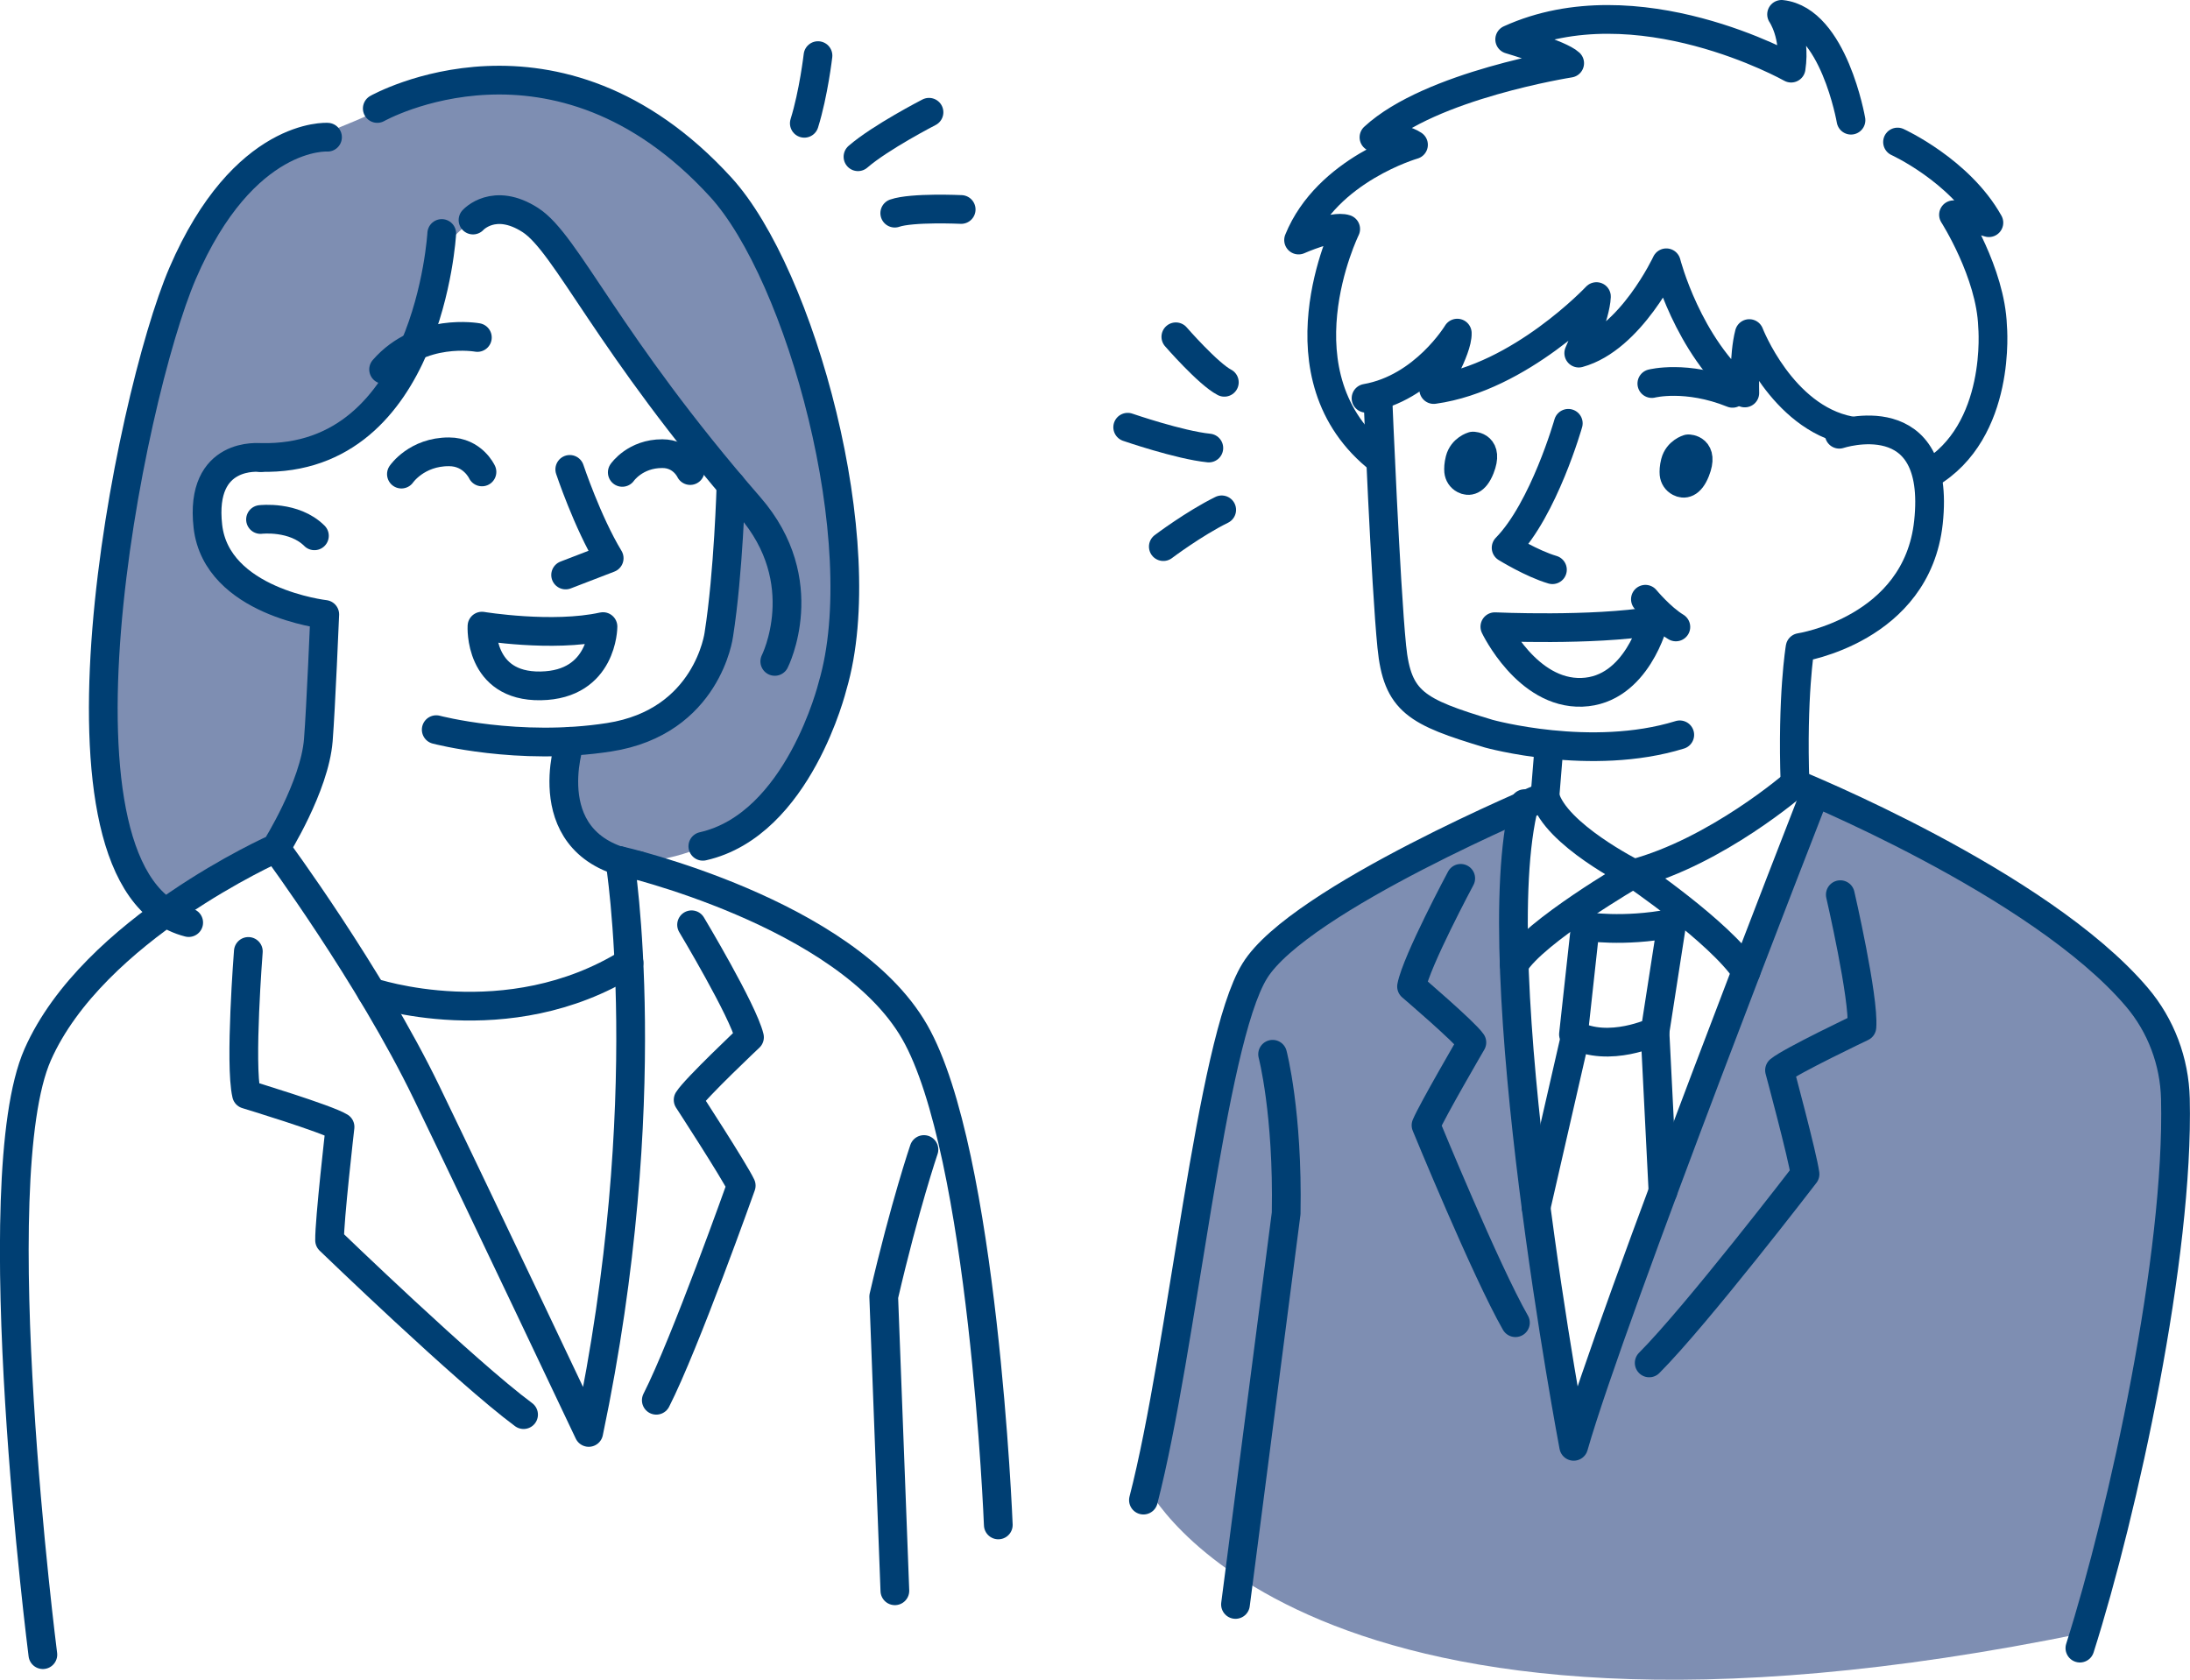
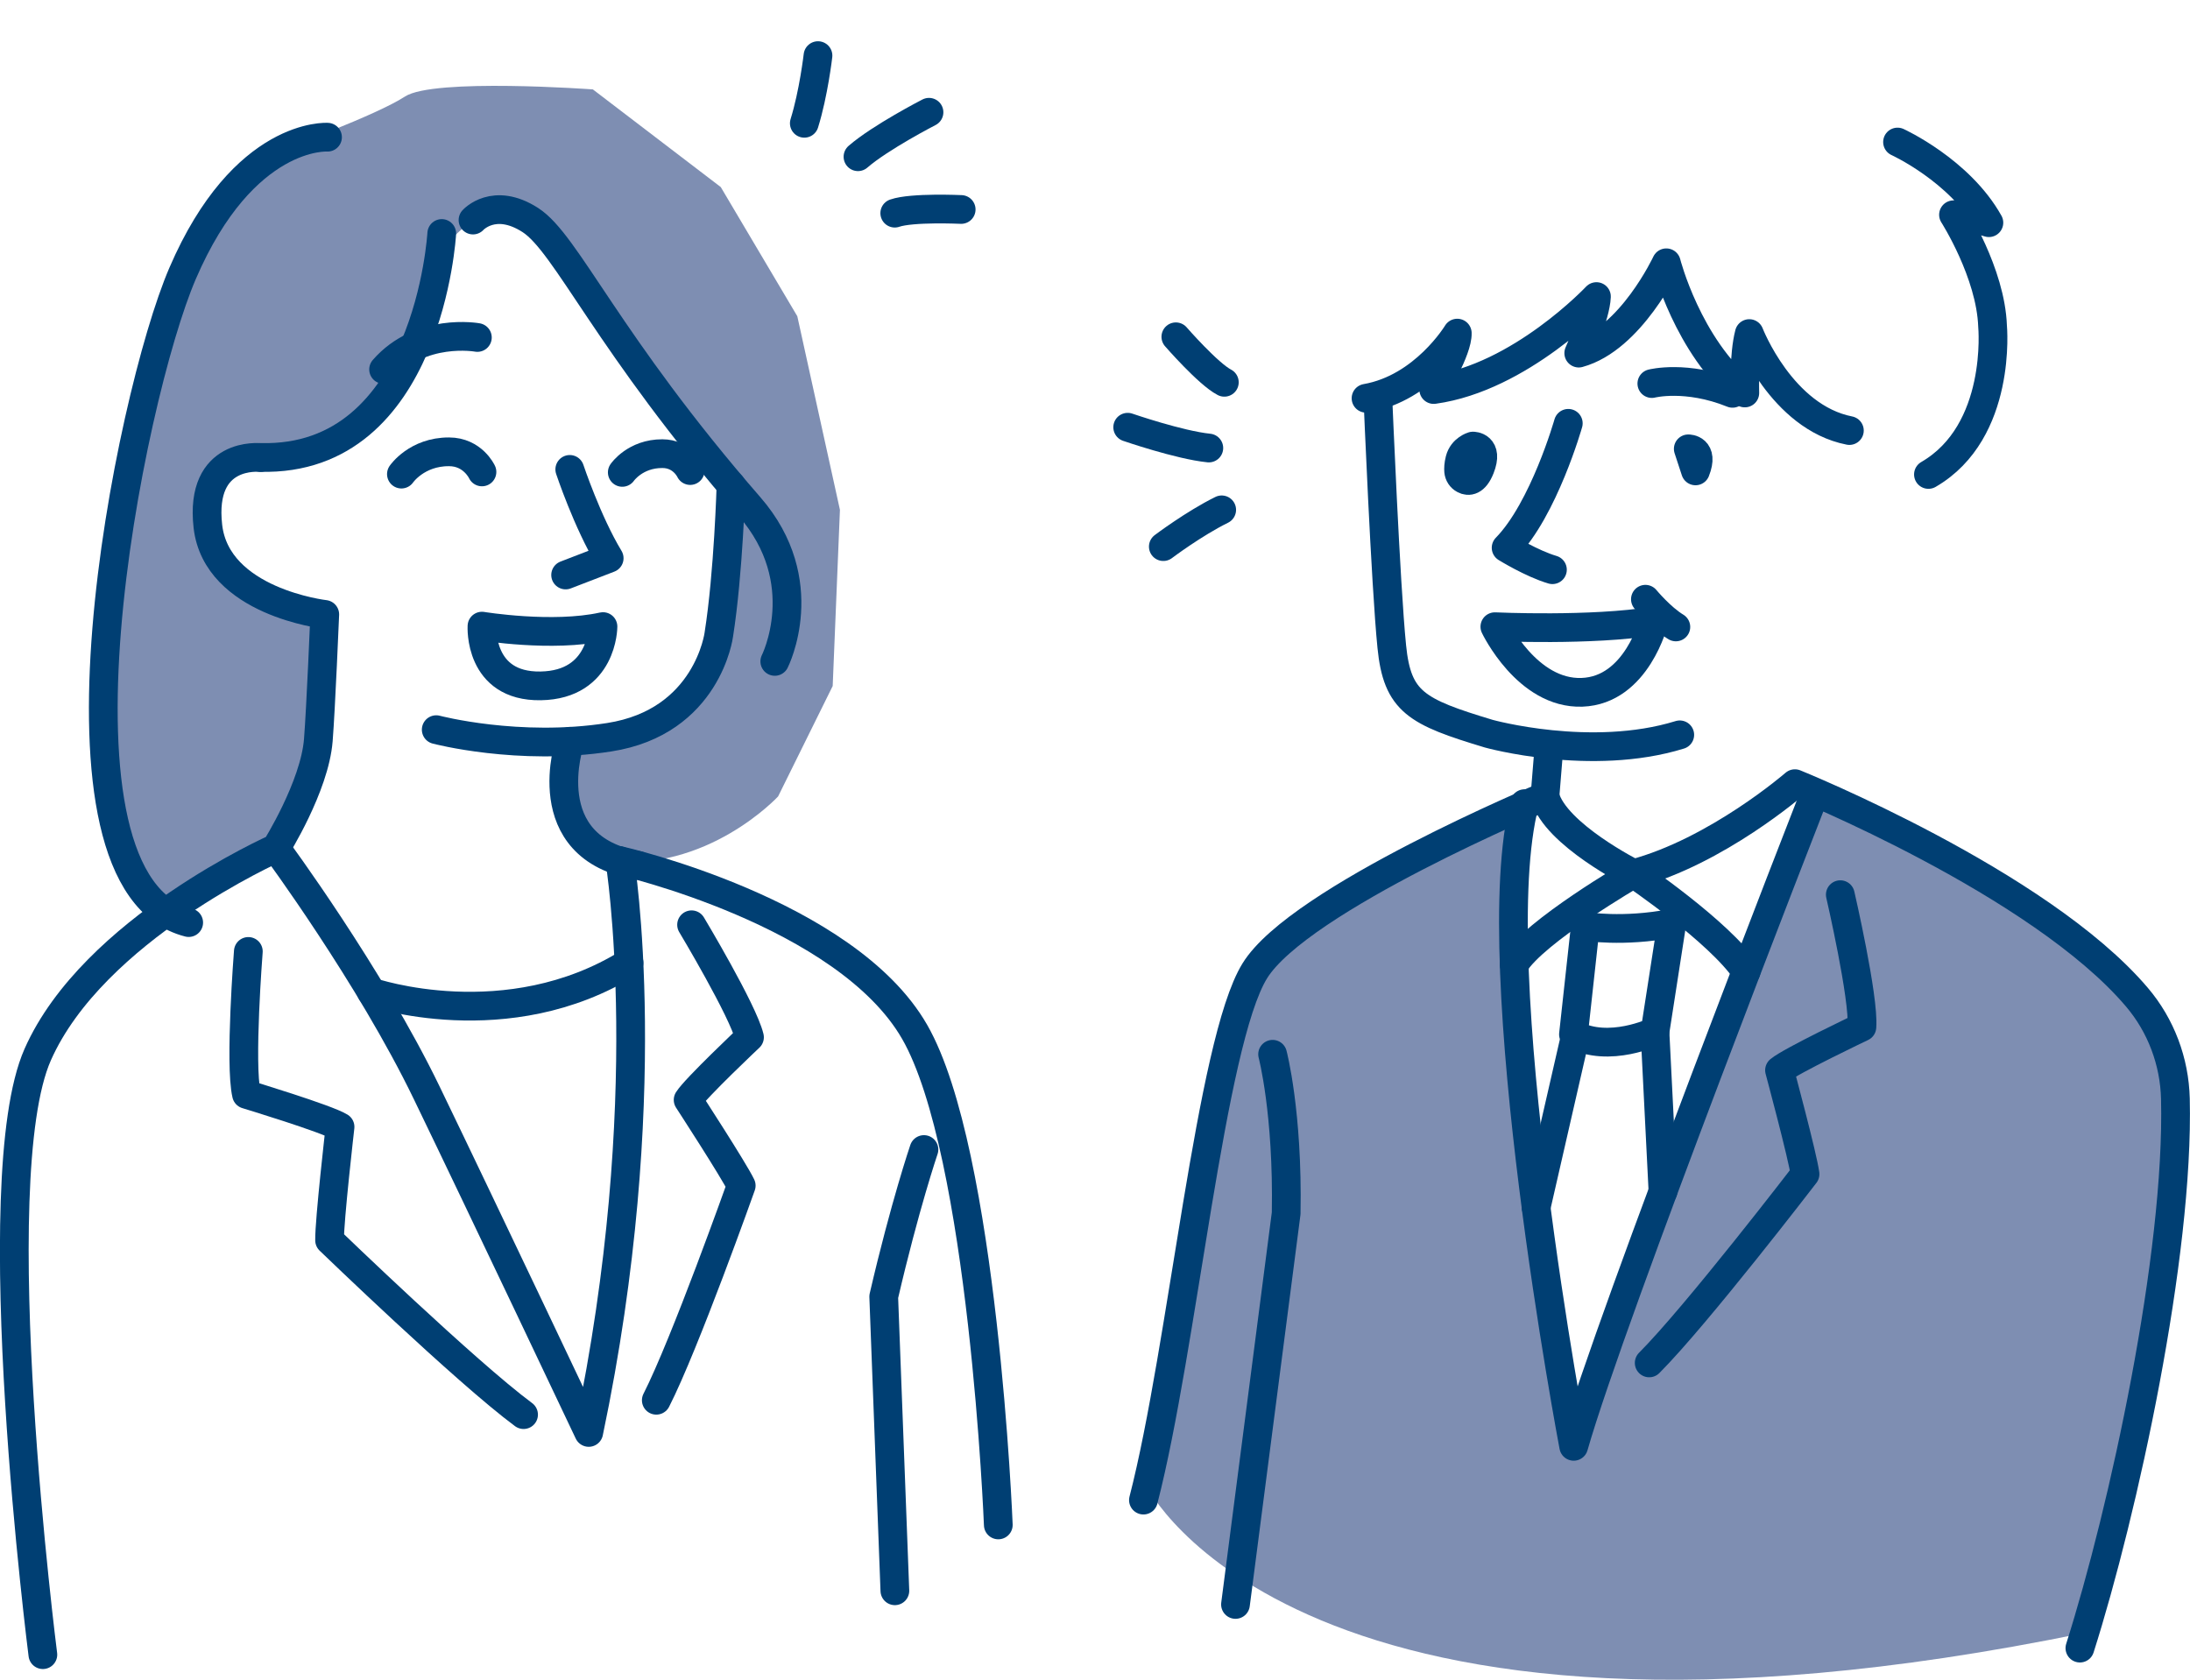
<svg xmlns="http://www.w3.org/2000/svg" id="b" width="190.57" height="146.18" viewBox="0 0 190.57 146.18">
  <g id="c">
    <path d="m106.2,93.98l-6.4,35.39s13.23,26.8,81.61,12.73l6.55-29.42,1.36-20.31-6.32-7.81-12.21-9.21-10.69-5.43-2.99.49-8.78,22.97-11.08,30.67-3.29-14.41-2.15-24.36.07-12.7-.83-1.75-14.74,7.06-7.11,6.63-3,9.49Z" fill="#7e8eb2" stroke-width="0" />
    <path d="m17.62,20.32l7.08-7.36s8.05-2.93,10.54-4.56c2.49-1.63,16.35-.62,16.35-.62l11.13,8.5,6.66,11.24,3.71,16.85-.63,15.33-4.75,9.61s-6.21,6.72-14.99,5.6l-3.12-3.82-.53-5.03,2.4-1.7,6.91-2.35,4.01-6,1.22-10.57-2.44-6.2-8.85-12.64-5.11-6.56-4.71-1.86s-2.74,1.75-4.06,3.64-2.98,10.31-2.98,10.31l-4.04,4.69-3.18,1.98-7.37,1.2-2.42,2.19-.02,6.13,7.55,4.66,2.23,1.94-.84,10.97-2.35,6.51-6.27,4.19s-4.94,4.04-6.61.48c-1.67-3.56-3.15-11.33-3.15-11.33l2.16-24.5,6.47-20.94Z" fill="#7e8eb2" stroke-width="0" />
    <path d="m119.9,34.62s.67,16.29,1.21,21.65c.48,4.82,2.14,5.68,8.44,7.58,0,0,8.91,2.48,16.62.1" fill="none" stroke="#003f73" stroke-linecap="round" stroke-linejoin="round" stroke-width="2.5" />
-     <path d="m156.2,68.2c-.27-7.62.44-11.85.44-11.85,0,0,10.16-1.54,11.17-10.89,1.14-10.62-7.76-7.67-7.76-7.67" fill="none" stroke="#003f73" stroke-linecap="round" stroke-linejoin="round" stroke-width="2.5" />
    <path d="m134.76,65.37c-.05.7-.32,3.93-.32,3.93" fill="none" stroke="#003f73" stroke-linecap="round" stroke-linejoin="round" stroke-width="2.5" />
    <path d="m136.47,36.84s-2.12,7.47-5.41,10.83c0,0,2.23,1.38,4.03,1.91" fill="none" stroke="#003f73" stroke-linecap="round" stroke-linejoin="round" stroke-width="2.5" />
    <path d="m128.17,38.82s1.4-.02.63,1.92c-.47,1.18-1.03,1.17-1.39.98-.29-.15-.45-.42-.48-.71-.02-.23-.01-.57.1-1,.24-.94,1.14-1.19,1.14-1.19Z" fill="#003f73" stroke="#003f73" stroke-linecap="round" stroke-linejoin="round" stroke-width="2.5" />
-     <path d="m146.91,39.06s1.4-.02.63,1.92c-.47,1.18-1.03,1.17-1.39.98-.29-.15-.45-.42-.48-.71-.02-.23-.01-.57.1-1,.24-.94,1.14-1.19,1.14-1.19Z" fill="#003f73" stroke="#003f73" stroke-linecap="round" stroke-linejoin="round" stroke-width="2.5" />
+     <path d="m146.91,39.06s1.4-.02.63,1.92Z" fill="#003f73" stroke="#003f73" stroke-linecap="round" stroke-linejoin="round" stroke-width="2.5" />
    <path d="m99.5,130.55c3.42-13.23,5.83-39.8,9.69-46.06,3.86-6.26,25.25-15.18,25.25-15.18.9,3.31,7.71,6.72,7.71,6.72,7.25-1.93,14.04-7.83,14.04-7.83,0,0,21.28,8.59,29.76,18.58,2.1,2.47,3.27,5.6,3.35,8.84.33,13.66-4.52,35.88-8.31,47.81" fill="none" stroke="#003f73" stroke-linecap="round" stroke-linejoin="round" stroke-width="2.5" />
    <path d="m63.61,42.21s-.21,7.63-1.06,13.02c0,0-.97,7.6-9.54,8.93-7.9,1.23-15.05-.66-15.05-.66" fill="none" stroke="#003f73" stroke-linecap="round" stroke-linejoin="round" stroke-width="2.5" />
    <path d="m49.58,40.85s1.53,4.59,3.43,7.73l-3.79,1.46" fill="none" stroke="#003f73" stroke-linecap="round" stroke-linejoin="round" stroke-width="2.5" />
    <path d="m24.01,73.81s8.17,11.05,13.12,21.29c4.95,10.24,14.1,29.56,14.1,29.56,6.1-29.07,2.71-49.75,2.71-49.75" fill="none" stroke="#003f73" stroke-linecap="round" stroke-linejoin="round" stroke-width="2.5" />
    <path d="m53.95,74.9s19.65,4.47,25.64,14.9,7.28,42.91,7.28,42.91" fill="none" stroke="#003f73" stroke-linecap="round" stroke-linejoin="round" stroke-width="2.5" />
    <path d="m3.73,144s-5.28-41.28-.45-52.22c4.83-10.93,20.73-17.97,20.73-17.97,0,0,3.37-5.36,3.69-9.4.22-2.77.56-10.94.56-10.94,0,0-9.41-1.07-10.17-7.66-.75-6.6,4.57-5.99,4.57-5.99" fill="none" stroke="#003f73" stroke-linecap="round" stroke-linejoin="round" stroke-width="2.5" />
    <path d="m41.94,54.49s6.13,1.01,10.53.04c0,0,0,5.07-5.42,5.16s-5.11-5.2-5.11-5.2Z" fill="none" stroke="#003f73" stroke-linecap="round" stroke-linejoin="round" stroke-width="2.5" />
    <path d="m130.08,54.54s8.4.39,13.85-.5c0,0-1.48,6.04-6.27,6.21-4.78.17-7.58-5.71-7.58-5.71Z" fill="none" stroke="#003f73" stroke-linecap="round" stroke-linejoin="round" stroke-width="2.5" />
    <path d="m143.18,52.15s1.34,1.62,2.65,2.41" fill="none" stroke="#003f73" stroke-linecap="round" stroke-linejoin="round" stroke-width="2.5" />
    <path d="m143.74,33.38s3-.77,7.02.85" fill="none" stroke="#003f73" stroke-linecap="round" stroke-linejoin="round" stroke-width="2.5" />
    <path d="m165.12,12.36s5.4,2.46,7.95,7.02c0,0-2.28-.71-3.08-.69,0,0,3.24,5.06,3.4,9.7,0,0,.86,9.17-5.58,12.9" fill="none" stroke="#003f73" stroke-linecap="round" stroke-linejoin="round" stroke-width="2.5" />
    <path d="m118.87,34.66c5.06-.88,7.94-5.67,7.94-5.67.05,1.46-2.05,4.91-2.05,4.91,7.54-1.04,14.16-8.09,14.16-8.09-.07,1.66-1.54,4.92-1.54,4.92,4.53-1.24,7.62-7.86,7.62-7.86,0,0,1.84,7.24,6.83,11.33,0,0-.1-3.32.39-5.17,0,0,2.81,7.28,8.71,8.44" fill="none" stroke="#003f73" stroke-linecap="round" stroke-linejoin="round" stroke-width="2.5" />
-     <path d="m161.07,10.46s-1.51-8.71-6.04-9.21c0,0,1.26,1.81.83,4.68,0,0-13.38-7.55-24.49-2.5,0,0,4.4,1.3,5.22,2.07,0,0-12.11,1.9-17.03,6.45,0,0,2.27-.13,3.44.65,0,0-7.51,2.15-10,8.29,0,0,2.99-1.33,4.1-.96,0,0-6.3,12.84,3.01,20.1" fill="none" stroke="#003f73" stroke-linecap="round" stroke-linejoin="round" stroke-width="2.5" />
    <path d="m157.71,69.62s-17.52,44.84-20.77,56.25c0,0-7.94-41.85-4.28-55.93" fill="none" stroke="#003f73" stroke-linecap="round" stroke-linejoin="round" stroke-width="2.5" />
    <path d="m131.76,83.93c1.75-2.89,10.4-7.9,10.4-7.9,0,0,7.43,5.03,9.78,8.52" fill="none" stroke="#003f73" stroke-linecap="round" stroke-linejoin="round" stroke-width="2.5" />
    <path d="m137.95,80.62s3.29.55,7.53-.27l-1.46,9.41s-4.01,1.92-7.1.26l1.03-9.4Z" fill="none" stroke="#003f73" stroke-linecap="round" stroke-linejoin="round" stroke-width="2.5" />
    <line x1="133.67" y1="105.08" x2="136.94" y2="90.8" fill="none" stroke="#003f73" stroke-linecap="round" stroke-linejoin="round" stroke-width="2.5" />
    <line x1="144.01" y1="89.76" x2="144.71" y2="103.69" fill="none" stroke="#003f73" stroke-linecap="round" stroke-linejoin="round" stroke-width="2.5" />
    <path d="m98.13,37.18s4.49,1.55,7.06,1.81" fill="none" stroke="#003f73" stroke-linecap="round" stroke-linejoin="round" stroke-width="2.5" />
    <path d="m102.32,29.31s2.81,3.23,4.22,3.96" fill="none" stroke="#003f73" stroke-linecap="round" stroke-linejoin="round" stroke-width="2.5" />
    <path d="m101.23,47.57s2.65-2,5.08-3.2" fill="none" stroke="#003f73" stroke-linecap="round" stroke-linejoin="round" stroke-width="2.5" />
    <path d="m80.84,9.77s-4.22,2.17-6.18,3.87" fill="none" stroke="#003f73" stroke-linecap="round" stroke-linejoin="round" stroke-width="2.5" />
    <path d="m83.64,18.23s-4.28-.2-5.78.32" fill="none" stroke="#003f73" stroke-linecap="round" stroke-linejoin="round" stroke-width="2.5" />
    <path d="m71.18,4.84s-.38,3.29-1.19,5.89" fill="none" stroke="#003f73" stroke-linecap="round" stroke-linejoin="round" stroke-width="2.5" />
    <path d="m80.4,100.04s-1.66,4.87-3.5,12.8l.97,25.6" fill="none" stroke="#003f73" stroke-linecap="round" stroke-linejoin="round" stroke-width="2.5" />
    <path d="m60.18,80.48s4.48,7.47,5.04,9.79c0,0-4.71,4.44-5.34,5.45,0,0,3.98,6.12,4.62,7.46,0,0-4.89,13.77-7.39,18.68" fill="none" stroke="#003f73" stroke-linecap="round" stroke-linejoin="round" stroke-width="2.5" />
    <path d="m21.61,82.8s-.77,9.81-.16,12.44c0,0,7,2.12,8.14,2.83,0,0-.94,8.19-.91,9.87,0,0,11.88,11.47,16.88,15.17" fill="none" stroke="#003f73" stroke-linecap="round" stroke-linejoin="round" stroke-width="2.5" />
    <path d="m110.74,91.75s1.34,5.06,1.18,13.84l-4.41,34.04" fill="none" stroke="#003f73" stroke-linecap="round" stroke-linejoin="round" stroke-width="2.5" />
    <path d="m160.14,77.86s2.08,9,1.88,11.52c0,0-6.2,2.95-7.17,3.76,0,0,2.01,7.47,2.22,9.04,0,0-9.44,12.3-13.56,16.43" fill="none" stroke="#003f73" stroke-linecap="round" stroke-linejoin="round" stroke-width="2.5" />
-     <path d="m127.11,76.44s-3.86,7.21-4.28,9.41c0,0,4.62,3.95,5.25,4.87,0,0-3.45,5.92-3.99,7.21,0,0,5.21,12.69,7.78,17.18" fill="none" stroke="#003f73" stroke-linecap="round" stroke-linejoin="round" stroke-width="2.5" />
    <path d="m34.93,41.26s1.33-1.95,4.14-1.94c2.07,0,2.87,1.75,2.87,1.75" fill="none" stroke="#003f73" stroke-linecap="round" stroke-linejoin="round" stroke-width="2.5" />
    <path d="m54.15,41.11s1.12-1.64,3.49-1.63c1.75,0,2.42,1.47,2.42,1.47" fill="none" stroke="#003f73" stroke-linecap="round" stroke-linejoin="round" stroke-width="2.5" />
    <path d="m41.54,29.37s-4.95-.9-8.16,2.78" fill="none" stroke="#003f73" stroke-linecap="round" stroke-linejoin="round" stroke-width="2.5" />
    <path d="m41.16,19.15s1.82-2.04,4.99,0,6.66,10.67,19.07,24.94c5.7,6.55,2.2,13.47,2.2,13.47" fill="none" stroke="#003f73" stroke-linecap="round" stroke-linejoin="round" stroke-width="2.5" />
    <path d="m38.44,20.32s-1.12,19.87-15.77,19.49" fill="none" stroke="#003f73" stroke-linecap="round" stroke-linejoin="round" stroke-width="2.5" />
-     <path d="m22.67,45.21s2.92-.35,4.69,1.42" fill="none" stroke="#003f73" stroke-linecap="round" stroke-linejoin="round" stroke-width="2.5" />
-     <path d="m32.83,9.44s15.58-8.8,29.88,6.84c6.97,7.62,13.41,30.98,9.74,43.41,0,0-2.95,12.08-11.29,13.96" fill="none" stroke="#003f73" stroke-linecap="round" stroke-linejoin="round" stroke-width="2.5" />
    <path d="m28.5,11.94s-7.29-.5-12.61,11.85c-4.65,10.79-13.14,53,.53,56.5" fill="none" stroke="#003f73" stroke-linecap="round" stroke-linejoin="round" stroke-width="2.5" />
    <path d="m49.6,64.51s-3.19,9.3,5.95,10.81" fill="none" stroke="#003f73" stroke-linecap="round" stroke-linejoin="round" stroke-width="2.5" />
    <path d="m32.33,86.34s11.8,4.04,22.41-2.56" fill="none" stroke="#003f73" stroke-linecap="round" stroke-linejoin="round" stroke-width="2.5" />
  </g>
</svg>